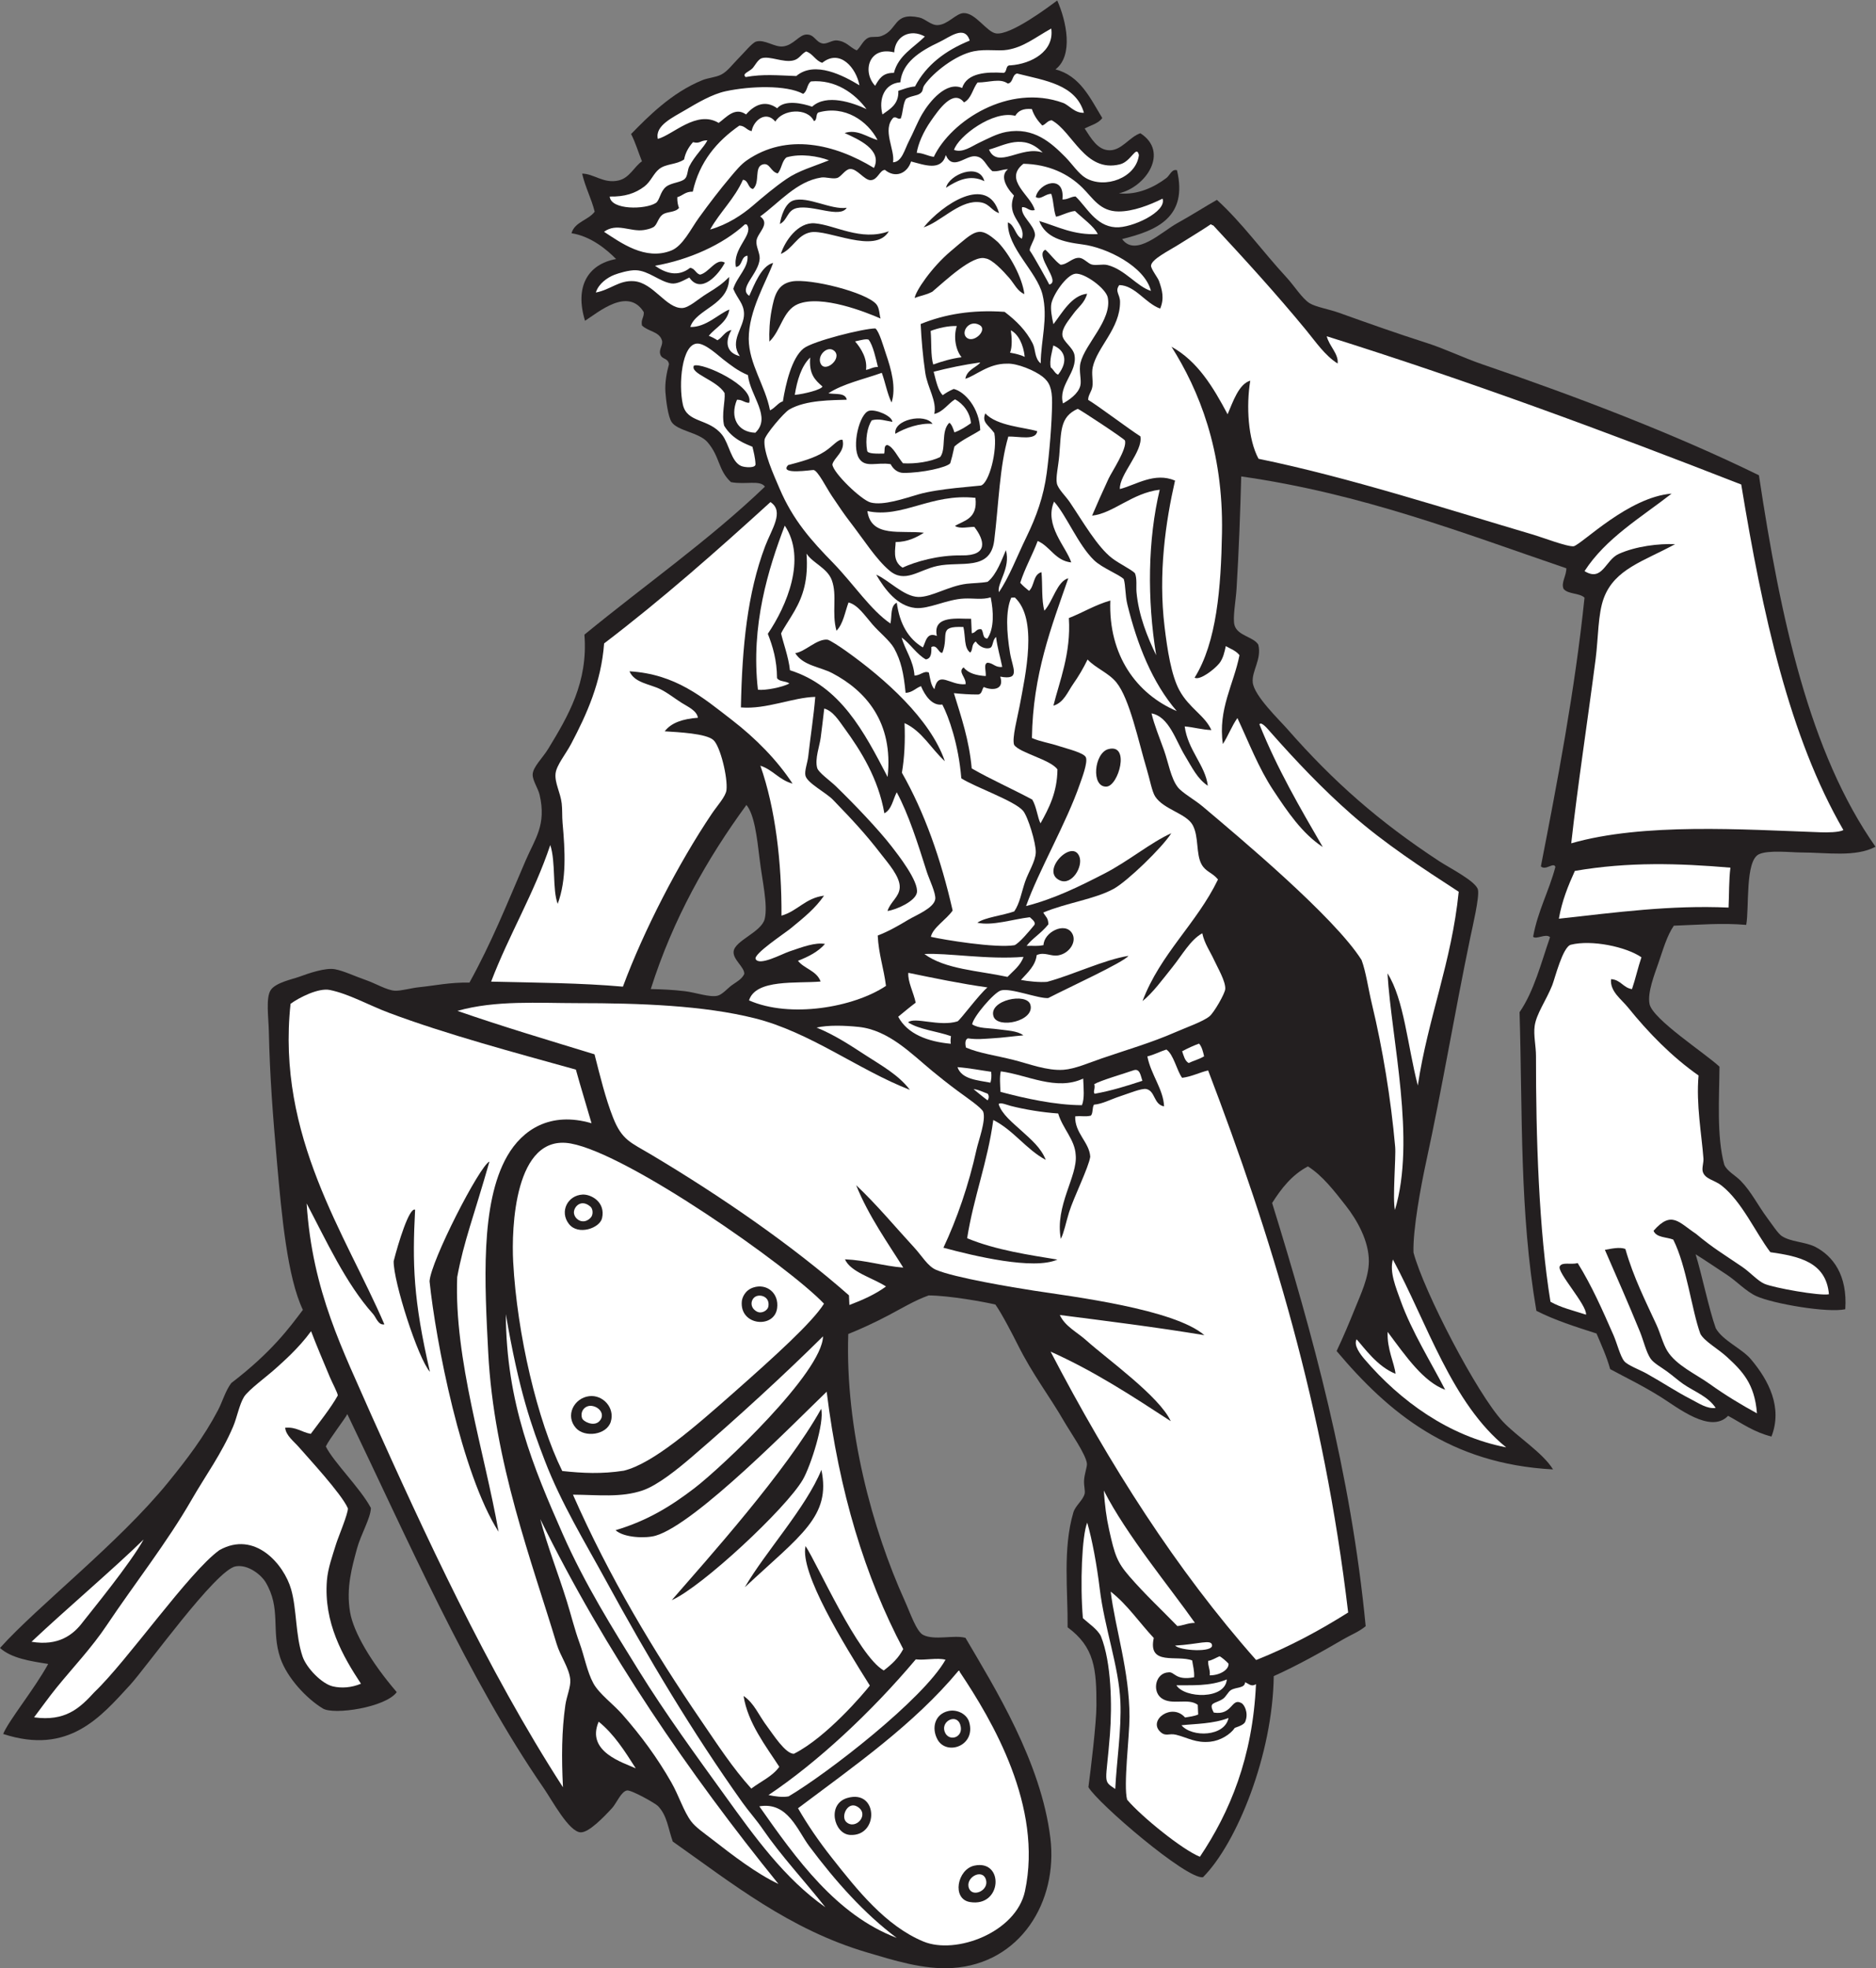
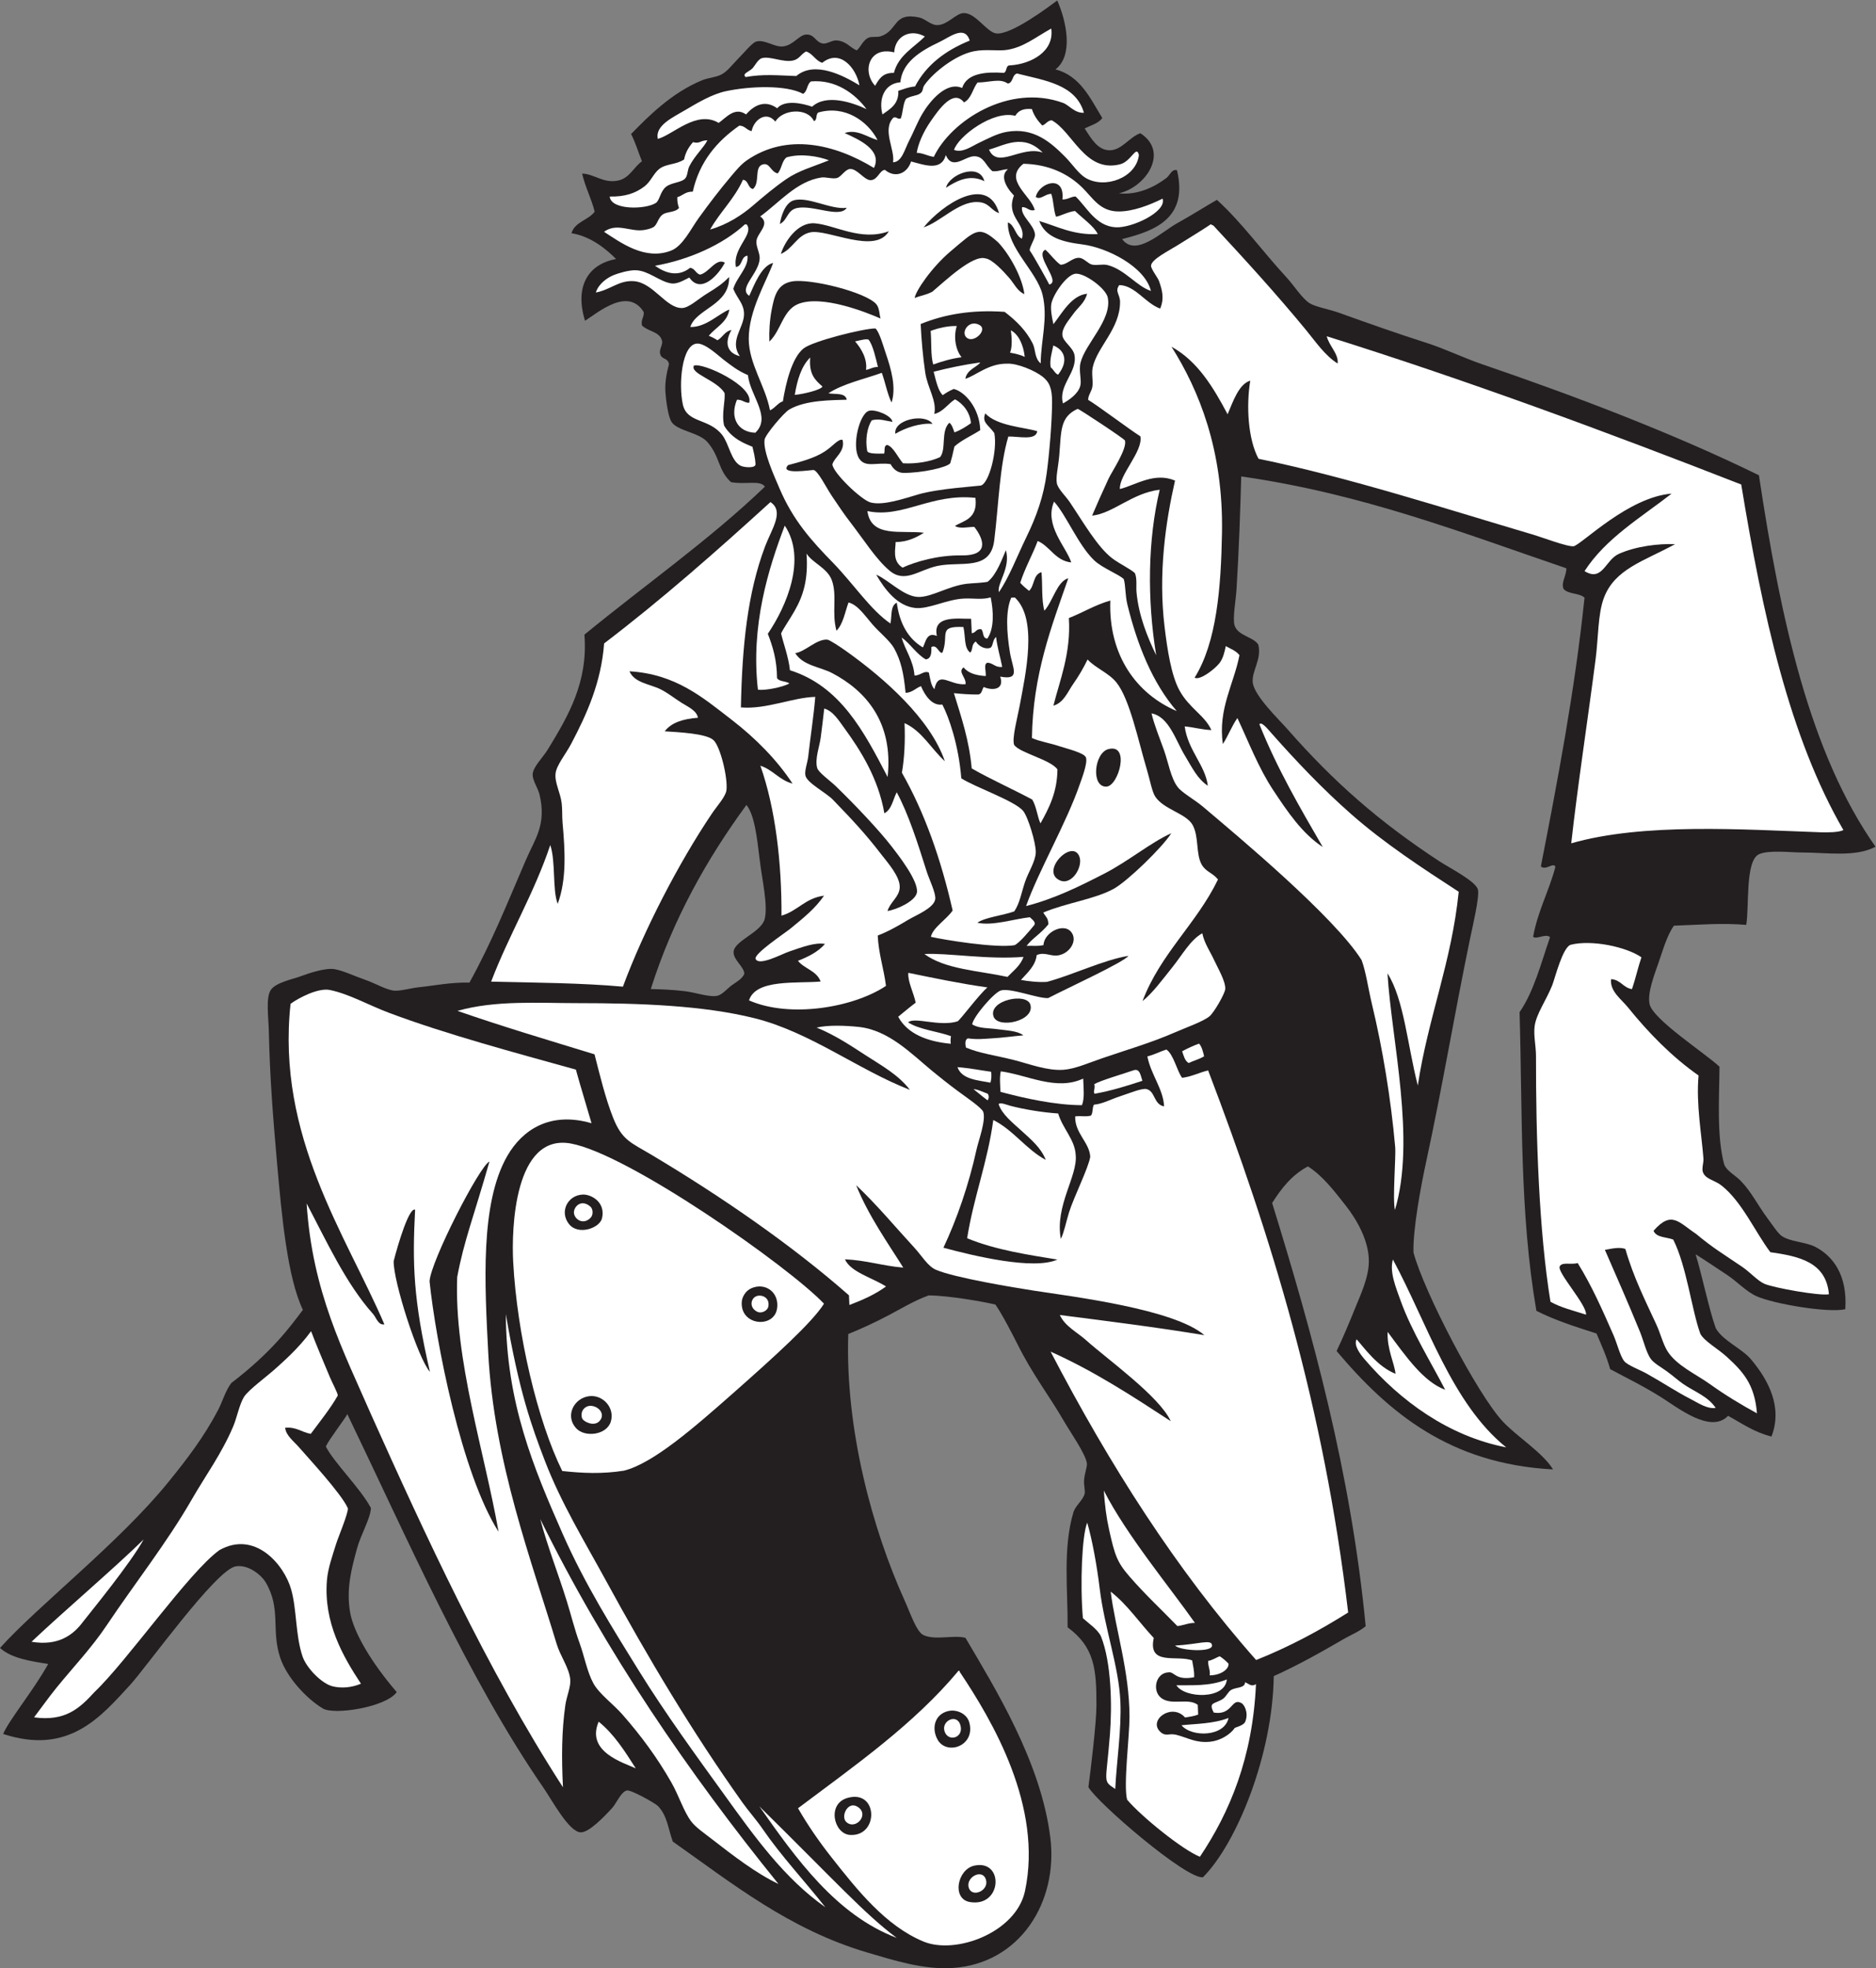
<svg xmlns="http://www.w3.org/2000/svg" viewBox="0 0 746.653 783.093" height="783.093" width="746.653" xml:space="preserve" id="svg2" version="1.1">
  <rect x="0" y="0" width="746.653" height="783.093" fill="#808080" stroke="none" />
  <defs id="defs6" />
  <g transform="matrix(1.333,0,0,-1.333,0,783.093)" id="g10">
    <g transform="scale(0.1)" id="g12">
      <path id="path14" style="fill:#231f20;fill-opacity:1;fill-rule:evenodd;stroke:none" d="m 3151.37,5667.53 c 73.43,-19.05 103.53,-85.44 139.74,-145.17 -11.29,-16.11 -34.06,-21.74 -52.67,-31.15 19.63,-29.74 38.96,-65.19 74.96,-65.16 35.98,0.04 59.28,39.95 91.42,50.89 87.13,-55.95 16.88,-161.1 -64.14,-179.4 55.71,-5.96 106.61,18.84 142.13,45.92 9.77,7.44 15.96,27.74 31.41,23 33.16,-140.54 -60.53,-180.05 -163.89,-205.44 40.28,-55.3 118.17,21.7 163.69,46.88 46.96,25.97 86.72,51.9 119.42,70.15 75.19,-68.41 134.53,-152.15 208.45,-232.21 22.15,-24 46.33,-62.77 68.25,-76.27 18.69,-11.53 58.1,-17.9 87.75,-28.55 84.61,-30.4 177.89,-63.36 259.81,-89.41 57.38,-18.25 111.28,-45.01 168.61,-64.62 287.54,-98.36 575.57,-208.79 825.43,-331.05 64.26,-426.22 150.7,-828.18 348.12,-1108.9 -60.47,-31.79 -144,-17.16 -222.65,-17.06 -29.91,0.04 -98.36,8.04 -125.88,-5.57 -41.21,-20.37 -28.19,-159.02 -37.54,-210.66 -73.11,6.3 -138.2,0.35 -216.09,-2.35 -20.4,-29.55 -31.72,-69.89 -45.59,-110.12 -12.42,-36 -33.81,-89.83 -26.95,-123.7 9.18,-45.49 165.29,-146.53 208.8,-187.03 -0.46,-90.76 -8.9,-207.52 14.18,-292.23 7.7,-19.32 33.31,-32.21 48.97,-48.28 32.15,-32.95 49.98,-71.29 80.66,-112.72 13.27,-17.91 31.35,-45.19 41.94,-52.2 27.07,-17.85 67.36,-16.92 98.71,-31.66 54.61,-27.72 98.03,-85.22 91.15,-186.96 -52.23,-11.62 -214.18,16.12 -264.77,38.73 -31.79,14.22 -59.35,45 -89.35,64.54 -33.24,21.64 -62.48,41.91 -92.77,60.74 17.83,-56.68 40.31,-166.1 60.21,-220.74 20.33,-36.72 77.91,-60.53 105,-92.66 52.81,-62.6 95.1,-143.56 61.29,-230.66 -52.3,13.24 -86.58,38.39 -129.49,61.87 -52.27,-54.8 -151.08,24.98 -200.69,56 -56.21,35.15 -108.79,60.19 -151.42,83.39 -10.74,38.54 -26.25,71.86 -40.74,106.31 -62.25,19.96 -124.69,39.71 -179.57,67.74 -50.39,293.32 -41.16,585.02 -50.22,891.44 43.2,62.84 64.02,146.14 91,223.84 -12.48,12.29 -41.23,-8.01 -50.51,1.36 13.91,76.99 47.38,136.08 66.44,208.34 -4.88,15.84 -29.04,-12.12 -43.3,1.69 48.54,248.95 101.49,523.64 130.3,802.14 -15.34,14.67 -48.71,9.63 -62.43,26.07 -8.53,18.12 8.72,39.54 8.09,61.62 -310.29,105.88 -610.41,222.88 -970.66,274.19 -2.54,-97.41 -7.17,-227.35 -13.97,-335.75 -2.28,-36.12 -12.07,-87.26 -6.03,-108.38 9.1,-31.83 56.85,-34.39 71.03,-58.11 10.61,-43.82 -19.9,-78.18 -16.64,-112.44 3.81,-39.94 78.95,-111.59 103.46,-139.57 137.87,-157.26 273.67,-276.5 453.47,-394.35 31.39,-20.58 109.65,-59.91 115.45,-84.99 5.08,-21.82 -16.56,-112.65 -22.55,-141.53 -47.5,-228.42 -83.31,-446.51 -132.43,-672.51 -15.07,-69.43 -39.63,-200.72 -37.46,-268.94 30.84,-116.31 190.73,-423.61 266.98,-504.88 42.03,-44.79 118.88,-92.46 149.74,-142.72 -308.18,16.45 -491.29,169.53 -646.23,353.4 19.63,41.37 37.34,83.28 55.57,128.59 16.27,40.43 40.37,90.78 40.7,138.73 0.45,61.12 -35.23,123.73 -68.61,166.33 -35.06,44.77 -69.63,89.81 -113.3,117.5 -47.82,-25.23 -79.18,-65.54 -106.88,-109.24 120.26,-388.9 235.1,-803.84 279.3,-1263.28 -19.83,-16.58 -44.3,-25.915 -66.76,-38.982 -64.08,-37.324 -134.02,-76.836 -207.73,-110.078 -2.91,-233.418 -109.93,-498.828 -211.29,-600.332 -48.71,-7.266 -315.34,221.855 -342.07,268.965 6.56,49.062 23.88,190.859 23.94,243.086 0.41,109.238 -5.6,174.726 -86.03,234.021 1.11,106.78 -15.04,235.02 17.26,343.11 6.02,20.1 28.85,36.4 33.58,55.53 2.15,8.67 -2.62,23.59 -1.74,39.57 1.11,20.58 9.72,41.05 8.55,50.82 -3.34,27.87 -50.72,95.54 -66.7,123.18 -47.85,82.66 -93.71,139.28 -139.98,231.64 -14.82,29.63 -47.85,93.32 -66.54,119.57 -29.61,7.32 -138.03,27.11 -199.4,27.23 -41.97,-14.94 -81.07,-38.99 -119.89,-59.36 -40.9,-21.46 -81.59,-40.41 -120.05,-55.76 -9.52,-284.55 72.43,-583.98 168.54,-796.13 16.12,-35.61 34.69,-91.66 54.96,-102.074 33.67,-17.304 92.56,0.762 126.5,-8.828 87.02,-148.515 225.75,-369.941 253.46,-597.773 C 3159.3,197.715 3046.17,12.852 2843.44,0 2756.68,-5.508 2667.22,23.398 2589.14,46.406 2356.78,114.902 2185.45,253.027 2008.74,377.5 c -14.5,40.898 -16.67,77.48 -44.33,106.133 -7.84,8.125 -79.2,48.281 -92.14,46.367 -17.47,-2.578 -31.82,-38.594 -44.52,-52.402 -24.16,-26.25 -69.37,-73.614 -94.09,-72.637 -35.09,1.406 -84.83,95.098 -110.34,132.051 -225.8,327.109 -407.05,744.398 -586.29,1116.388 -7.53,-14.92 -52.835,-72.93 -64.198,-96.51 22.613,-46.36 103.628,-125.03 134.598,-183.71 -0.94,-30.93 -30.04,-78.39 -41.79,-122.09 -14.68,-54.59 -32.59,-116.29 -20.51,-188.3 10.28,-61.31 64.11,-151.501 139.45,-239.274 -32.87,-45.547 -187.314,-68.828 -220.392,-48.985 -47.641,28.574 -106.606,90.508 -127.219,150.742 -28.215,82.437 3.566,147.557 -44.446,227.247 -11.324,18.79 -49.82,52.87 -88.543,46.52 C 644.805,1189.38 437.605,898.398 387.965,844.453 300.426,749.336 205.027,634.668 9.465,698.633 26.637,740 101.809,831.094 143.902,907.637 89.59,916.152 34.066,924.688 0,955.332 c 113.43,126.228 354.91,313.358 501.914,494.238 55.563,68.38 106.617,134.86 149.02,215.59 13.382,25.48 21.957,57.65 39.664,81.03 120.812,92.5 173.867,165.41 213.754,218.46 -46.594,96.97 -63.555,284.71 -76.946,436.23 -12.898,145.96 -21.691,259.06 -24.687,395.29 -0.871,39.67 -9.504,99.55 5.383,122.76 14.625,22.79 66.171,32.93 84.726,39.78 29.793,11.01 79.36,27.9 107.098,22.76 26.554,-4.92 59.664,-21.02 91.504,-31.99 30.55,-10.53 63.93,-31.1 87.91,-32.16 18.55,-0.8 48.61,8.06 71.61,10.38 47.45,4.8 92.01,14.9 150.73,13.87 65.98,119.45 110.35,230.62 167.68,364.17 28.25,65.82 62.64,106.07 41.77,196.43 -4.47,19.31 -21.02,42.22 -20.7,60.35 0.41,22.65 29.59,49.04 47.01,77.75 58.33,96.16 118.89,197.54 107.49,339.88 179.54,147.41 372.71,282.33 539.02,441.85 -15.12,20.8 -57.7,5.03 -101.51,13.52 -38.72,35.57 -32.35,75.68 -70.14,119.42 -24.98,28.92 -89.78,33.26 -107.16,60.12 -10.47,16.19 -16.61,63.95 -18.36,89.28 -1.94,27.98 3.89,59.43 10.73,83.36 -3.78,20.38 -22.27,12.3 -26.61,31.25 -3.26,14.23 9.58,26.65 5.44,39.88 -8.3,26.54 -40.02,25.55 -59.61,44.21 -3.68,18.33 6.53,23.93 5.44,39.88 -46.86,75.97 -135.59,-0.32 -175.42,-25.78 -31.45,102.14 8.56,168.95 92.74,184.29 -28,28.48 -75.58,68.21 -133.13,76.99 9.44,33.92 50.43,38.97 69.23,64.32 -10.14,40.45 -28.05,72.42 -37.46,113.66 35,-0.11 64.33,-30.93 109.01,-20.41 33.03,7.78 46.06,40.93 69.54,57.13 -10.86,27.1 -19.49,56.62 -32.43,81.45 50.01,51.03 120.39,123.19 212.7,160.75 18.16,7.39 39.8,8.08 56.91,16.93 18.68,9.66 33.83,31.09 51.89,49.13 16.09,16.08 40.05,45.71 51.88,49.15 25.51,7.43 54.4,-17.17 79.91,-14.49 31.66,3.33 48.07,35.04 70.5,35.56 24.1,0.55 27.04,-22.76 48.03,-26.71 13.03,-2.45 28.61,10.59 42.84,9.1 28.61,-2.98 37.59,-20.02 58.97,-29.83 11.88,9.7 18.3,29.73 34.38,37.56 10.93,5.33 25.04,0.18 39.4,5.35 50.01,18.01 34.8,72.16 112.86,55.43 18.57,-3.97 35.18,-23.64 55.05,-22.78 31.07,1.35 54.3,35.17 77.7,35.87 35.52,1.05 68.47,-56.24 96.36,-60.61 43.71,-6.83 158.44,80.11 183.05,98.18 27.25,-61.27 49.28,-163.86 -5.31,-205.63 z m -922.71,-2195.7 c 23.59,-28.61 31.5,-95.17 39.69,-164.01 7.24,-60.83 24.84,-134.39 14.98,-175.91 -9.5,-40.01 -89.65,-64.68 -92.96,-97.8 -2.41,-24 33.48,-46.93 31.79,-67.06 -7.63,-15.92 -22.93,-23.07 -38.14,-34.12 -10.4,-7.57 -27.86,-27.6 -41.88,-30.68 -24.16,-5.32 -64.74,9.78 -97.9,13.69 -35.58,4.18 -68.19,5.68 -101.18,6.33 66.51,209.44 167.23,387.58 285.6,549.56 v 0" />
      <path id="path16" style="fill:#ffffff;fill-opacity:1;fill-rule:evenodd;stroke:none" d="m 2925,4904.31 c 24.39,-13.86 -15.39,-53.55 -37.11,-38.87 -21.7,14.68 4.14,57.59 37.11,38.87 v 0" />
-       <path id="path18" style="fill:#ffffff;fill-opacity:1;fill-rule:evenodd;stroke:none" d="m 2490.8,4827.4 c 24.83,-21.53 -24.69,-65.51 -39.61,-39.94 -14,23.98 18.89,57.91 39.61,39.94 v 0" />
      <path id="path20" style="fill:#ffffff;fill-opacity:1;fill-rule:evenodd;stroke:none" d="m 2912.42,4388.52 c 7.68,-63.68 -35.94,-67.89 -61.13,-83.93 15.64,-9.59 39.86,-2.52 57.77,-2.7 30.8,-39.8 42.68,-86.33 -37.09,-85.13 -71.91,1.09 -138.34,-18.81 -177.21,-36.53 -32.31,19.97 -20.21,58.46 -20.66,76.33 36.08,0.33 62.94,14.12 84.38,27.87 -67.67,7.97 -157.75,-15.97 -168.62,64.61 104.59,-22.46 190.04,53.87 322.56,39.48 v 0" />
      <path id="path22" style="fill:#ffffff;fill-opacity:1;fill-rule:evenodd;stroke:none" d="m 3019.3,4090.56 c 3.59,0.16 7.18,0.31 10.78,0.47 69.41,-64.49 31.72,-230.02 14.31,-323.68 -6.25,-33.67 -23.39,-96.64 -16.48,-116.04 15.53,-24.04 109.55,-44.2 129.38,-73.56 -0.77,-68.32 -25.14,-115.03 -50.55,-160.79 -8.65,15.65 -11.97,50.52 -24.77,70.97 -64.18,34.14 -124.55,60.63 -180.66,92.92 -7.76,85.78 -31.52,154.08 -53.18,224.67 23.12,-2.38 46.79,-4.17 72.24,-4.02 12.34,1.36 10.9,15.34 17.03,22.38 22.56,-10.55 62.8,-10.48 49.06,31 61.94,-11.68 36.88,25.21 29.36,69.76 -10.62,62.95 -13.71,127.06 3.48,165.92 v 0" />
      <path id="path24" style="fill:#ffffff;fill-opacity:1;fill-rule:evenodd;stroke:none" d="m 2876.46,4003.01 c 6.72,-27.87 1.12,-62.28 20.36,-76.42 9.41,9.15 2.11,23.4 16.56,33.16 10.08,-15.48 28.1,-23.42 41.91,-19.45 10.73,3.09 7.03,23.51 18.75,32.94 3.83,-32.27 12.5,-59.22 18.36,-89.28 -20.95,-2.77 -26.38,11.41 -43.79,12.49 -12.93,-3.13 -3.81,-26.43 -5.45,-39.89 -28.26,1.81 -52.22,8.29 -66.01,25.92 -18.73,-13.31 8.53,-30.48 5.82,-50.2 -46.62,-4.86 -80.96,43.34 -93.03,-14.92 -10.44,11.2 -12.63,31.43 -16.61,49.71 -14.84,6.35 -24.48,-8.67 -42.85,-9.1 -3.24,45.46 -28.07,75.82 -38.34,113.62 25.24,-17.67 44.64,-50.2 72.25,-65.28 16.15,2.48 16.93,19.02 16.39,36.77 17.93,9.53 22.05,-21.03 33.16,-16.56 20.63,53.42 -15.48,79.71 62.52,76.49 v 0" />
-       <path id="path26" style="fill:#ffffff;fill-opacity:1;fill-rule:evenodd;stroke:none" d="m 5166.6,3284.63 c -4.74,-37.07 -3.63,-79.49 -5.55,-119.16 -174.17,7.79 -335.09,-14.39 -506.62,-33.21 9.28,53.62 27.82,98.77 47.74,142.65 160.31,27.59 310.64,22.81 464.43,9.72 v 0" />
      <path id="path28" style="fill:#ffffff;fill-opacity:1;fill-rule:evenodd;stroke:none" d="m 1719.47,2681.76 c 14.88,-54.12 31.37,-106.49 46.72,-160.08 -123.37,36.07 -206.4,-19.22 -251.54,-97.62 -81.8,-142.09 -67.19,-385.64 -56.95,-586.29 16.73,-328.1 131.28,-627.44 204.24,-870.211 11.05,-36.778 37.46,-71.309 40.74,-106.329 2.03,-21.679 -10.93,-50.273 -14.65,-76.308 -11.07,-77.559 -11.59,-156.758 -7.17,-245.352 -227.46,351.953 -415.9,763.3 -571.58,1109.82 -84.55,193.83 -176.659,368.44 -193.745,632.88 58.258,-110.24 116.895,-239.11 198.365,-329.97 9.32,-10.41 15.38,-34.21 33.8,-30.93 -115.04,267.46 -322.88,561.07 -280.149,956.95 26.133,18.93 83.547,48.03 117.101,41.21 57.318,-11.64 115.638,-45.25 175.968,-67.89 172.39,-64.73 380.33,-120.14 558.85,-169.88 z m -436.91,-631.92 c 18.6,-179.86 95.3,-574.02 206.03,-747.63 -42.06,238.88 -133.02,515.23 -123.49,760.15 19.7,107.17 49.91,182.17 96.24,344.93 -28.72,-11.53 -175.77,-298.17 -178.78,-357.45 z m -107.16,60.12 c -1.3,-59.47 72.58,-290.51 108.3,-330.33 -49.95,215.49 -52.71,323.42 -44.28,483.89 -17.39,8.39 -50.41,-99.71 -64.02,-153.56 v 0" />
      <path id="path30" style="fill:#ffffff;fill-opacity:1;fill-rule:evenodd;stroke:none" d="m 4900.96,3017.04 c -10.53,-30.62 -17.7,-64.33 -28.23,-94.95 -26.46,3.79 -33.84,28.38 -62.57,29.67 -3.52,-36.7 30.78,-59.71 50.56,-84.24 60.47,-75.02 130.71,-147.17 210.78,-203.3 -7.71,-85.9 9.48,-177.95 14.57,-247.99 0.88,-12.07 -5.35,-28.89 -1.83,-39.73 7.13,-22.01 34.47,-23.92 55.86,-40.76 61.05,-48.08 100.72,-139.31 145.72,-198.96 85.45,-12.23 166.54,-29.2 174.92,-125.59 -28.1,-5.45 -165.35,19.36 -192.36,31.13 -20.92,9.11 -41.88,33.87 -67.13,51.08 -54.51,37.19 -85.49,54.78 -137.68,98.42 -51.23,33.79 -72.61,70.35 -126.5,8.82 8.57,-20.8 38.52,-18.24 58.81,-26.23 39.96,-79.02 55.19,-210.58 80.9,-281.11 11.64,-22.3 52.69,-44.75 78.71,-68.59 46.56,-42.68 83.61,-80.55 90.35,-168.97 -46.15,25.22 -94.43,54.2 -140.8,87.46 -41.37,29.67 -100.45,55.75 -126.9,98.91 -12.81,20.9 -20.68,52.62 -32.28,77.85 -31.56,68.63 -69,142.07 -92.89,226.5 -17.5,6.61 -42.95,0.49 -61.13,-2.69 35.5,-81.48 69.98,-159.63 104.47,-244.02 10.9,-26.64 18.9,-62.48 32.44,-81.45 9.3,-13.05 32.36,-25.64 48.5,-37.5 17.3,-12.71 34.64,-27.89 48.51,-37.5 33.28,-23.07 73.56,-36.46 96.84,-71.39 -25.39,-3.67 -50.26,13.81 -73.21,25.61 -46.46,23.85 -82.55,48.73 -133.12,76.97 -19.51,10.9 -56.17,24.46 -66.48,36.7 -12.21,14.51 -21.92,54.28 -32.27,77.85 -33.32,75.78 -64.51,146.94 -106.82,215.1 -22.56,-5.33 -46.07,4.14 -53.63,-9.57 -9.41,-17.09 81.48,-115.33 78.46,-144.28 -36.37,11.8 -75.24,20.86 -106.21,38.54 -34.73,212.38 -43.52,494.31 -43.25,733.2 0.04,30.55 -7.81,61.95 -3.96,89.92 5,36.31 34.04,75.84 52.3,121.23 8.11,20.18 31.27,115.21 55.88,121.39 61.59,15.45 164.63,-5.86 210.67,-37.53 v 0" />
      <path id="path32" style="fill:#ffffff;fill-opacity:1;fill-rule:evenodd;stroke:none" d="m 2988.13,2676.6 c 78.53,-10.27 165.74,-59.35 245.99,-21.54 1.25,-28.77 4.53,-59.38 -3.69,-79.45 -79.36,0.11 -170.02,20.27 -243.18,39.7 -1.08,21.66 -3.09,44.22 0.88,61.29 v 0" />
      <path id="path34" style="fill:#ffffff;fill-opacity:1;fill-rule:evenodd;stroke:none" d="m 2460.26,1983.01 c -34.96,-56.08 -150.03,-159.9 -270.12,-266 -118.11,-104.35 -240.82,-211.31 -327.64,-232.5 -65.44,-10.27 -123.22,-7.46 -183.73,-0.92 -74.06,149.77 -134.88,407.89 -146.53,624.14 -5.38,99.93 3.65,383.73 171.75,353.52 172.2,-30.94 650.74,-367.09 756.27,-478.24 z m -761.88,238.36 c 27.55,-35.8 92.45,-12.93 99.24,17.01 10.94,48.2 -33.01,71.64 -58.05,70.39 -44.84,-2.25 -69.41,-50.72 -41.19,-87.4 z m 516.52,-231.19 c -6.88,-73.07 97.14,-82.62 105.42,-20.57 6.06,45.47 -31.55,74.84 -71.2,61.72 -25.48,-8.42 -33.26,-31.1 -34.22,-41.15 z m -494.95,-378.64 c 25.76,-28.59 91.06,-20.93 103.66,18.99 13.12,41.6 -23.66,81.6 -64.63,76.42 -45.23,-5.7 -72.53,-58.26 -39.03,-95.41 v 0" />
      <path id="path36" style="fill:#ffffff;fill-opacity:1;fill-rule:evenodd;stroke:none" d="m 1510.31,1951.82 c 39.28,-230.36 76.83,-334.44 116.67,-438.09 48.82,-126.97 120.01,-243.16 181.5,-355.92 127.22,-233.298 259.65,-454.9 407.69,-663.044 19.62,-27.578 41.56,-51.563 61.2,-80.176 55.11,-80.274 125.25,-154.942 186.88,-233.164 -121.87,85.469 -211.34,210.547 -299.39,332.695 -87.4,121.231 -176.41,242.676 -257.98,374.18 -76.45,123.219 -161.15,258.259 -227.04,407.949 -86.8,197.19 -168.57,391.21 -169.53,655.57 v 0" />
-       <path id="path38" style="fill:#ffffff;fill-opacity:1;fill-rule:evenodd;stroke:none" d="m 2073.8,1432.6 c -70.61,-54.08 -140.64,-97.31 -235.88,-125.74 25.36,-22.93 90.25,-24.87 119.64,-16.33 119.87,34.8 419.73,342.5 510.71,429.78 36.86,-299.06 114.78,-553.26 228.57,-768.259 -14.55,-27.285 -33.18,-44.727 -58.14,-63.828 -76.75,43.222 -198.59,318.847 -233.53,371.347 -17.69,-79.36 114.64,-293.554 191.98,-416.425 -16.38,-21.387 -128.85,-154.336 -226.58,-203.575 -25.28,-0.879 -62.8,58.692 -77.79,78.399 -29.01,38.144 -39.74,71.523 -72.63,94.082 12.61,-80.488 66.16,-148.906 106.65,-211.485 -20.38,-28.515 -55.35,-43.671 -83.61,-64.961 -56.08,61.875 -101.73,132.54 -149.49,202.383 -140.43,205.391 -274.84,429.162 -382.99,674.942 74.85,-0.43 143.67,-9.38 208.44,12.83 44.71,15.31 104.68,63.95 146.92,100.2 130.82,112.24 278.51,247.63 391.29,359.63 -2.25,-107.56 -302.6,-390.98 -383.56,-452.99 z m -68.09,-334.53 c 89.37,38.98 341.5,273.86 391.29,359.63 23.68,40.78 65.25,171.13 54.79,211.42 -103.01,-185.41 -341.09,-450.14 -446.08,-571.05 z m 218.11,38.47 c 167.23,155.8 257.85,211.68 228.66,350.45 -45.77,-112.73 -167.53,-245.08 -228.66,-350.45 v 0" />
      <path id="path40" style="fill:#ffffff;fill-opacity:1;fill-rule:evenodd;stroke:none" d="m 3295.7,1425.37 c 67.68,-133.03 198.93,-290.88 272.07,-395.17 -19.08,0.21 -35.39,-7.82 -52.36,-9.52 -45.04,46.51 -96.72,94.57 -143.52,148.6 -36.64,42.3 -43.53,63.51 -60.13,137.89 -8.67,38.73 -12.99,74.2 -16.06,118.2 v 0" />
      <path id="path42" style="fill:#ffffff;fill-opacity:1;fill-rule:evenodd;stroke:none" d="m 3246.19,1329.47 c 14.75,-50.21 29.02,-128.51 37.23,-196.54 14.28,-118.48 57.28,-232.344 61.79,-337.95 3.56,-83.613 -11.09,-175.976 -15.37,-260.566 -38.9,26.367 -27.22,14.551 -15.78,163.555 6.49,84.414 4.63,213.672 -27.05,292.636 -10.04,20.625 -38.03,39.085 -53.73,53.635 -8.77,101.39 -2.83,247.22 12.91,285.23 v 0" />
-       <path id="path44" style="fill:#ffffff;fill-opacity:1;fill-rule:evenodd;stroke:none" d="M 2823.11,920.254 C 2756.79,802.52 2471.21,581.23 2354.73,512.383 c -17.61,-3.457 -40.09,-0.352 -60.24,3.867 146.24,97.813 307.14,247.5 439.74,405.02 29.22,-3.262 62.77,5.664 88.88,-1.016 v 0" />
      <path id="path46" style="fill:#ffffff;fill-opacity:1;fill-rule:evenodd;stroke:none" d="m 2382.72,476.914 c 169.74,127.617 345.33,249.863 479.14,410.371 3.02,0.781 3.45,-1.269 3.75,-3.437 97.52,-145.606 248.78,-402.032 194.7,-654.453 C 3033.93,106.25 2854.06,38.848 2757.07,79.062 2644.02,125.918 2559.2,233.281 2482.91,330 c -37.94,48.086 -72.38,98.34 -100.19,146.914 z m 416.11,205.781 c 26.58,-49.882 115.37,-20.41 95.04,51.035 -6.99,24.571 -36.39,39.375 -62.72,33.282 -39.65,-9.199 -50.65,-49.942 -32.32,-84.317 z M 2537.59,397.266 c 87.37,-5.918 85,137.714 -7.96,110.234 -61.15,-18.066 -39.82,-106.992 7.96,-110.234 z m 358.39,-200.352 c 96.77,-16.094 102.44,127.91 13.22,108.691 -51.27,-11.054 -67.95,-99.589 -13.22,-108.691 v 0" />
      <path id="path48" style="fill:#ffffff;fill-opacity:1;fill-rule:evenodd;stroke:none" d="m 1787.52,735.254 c 45.7,-36.777 78.13,-88.066 110.66,-139.238 -35.52,16.504 -149.67,48.964 -110.66,139.238 v 0" />
      <path id="path50" style="fill:#ffffff;fill-opacity:1;fill-rule:evenodd;stroke:none" d="m 2324.24,250.898 c -66.18,31.368 -135.11,84.356 -200.57,135.293 -20.71,16.094 -46.5,33.594 -59.92,51.387 -22.57,29.942 -36.55,76.563 -59.2,116.289 -42.25,74.16 -90.2,139.024 -145.89,202.559 -27.77,31.679 -69.72,61.699 -87.01,93.457 -18.84,34.59 -26.56,79.98 -41.38,120.683 -14.73,40.484 -25.17,83.454 -37.93,124.454 -25.96,83.38 -58.2,164.49 -79.31,245.14 193.76,-394.808 445.11,-760.707 711.21,-1089.262 v 0" />
-       <path id="path52" style="fill:#ffffff;fill-opacity:1;fill-rule:evenodd;stroke:none" d="m 2267.15,482.617 c 85.08,14.297 113.28,-71.172 149.43,-119.531 C 2494.59,258.75 2580.69,162.09 2677.3,89.941 2497.11,158.262 2377.49,325.41 2267.15,482.617 v 0" />
+       <path id="path52" style="fill:#ffffff;fill-opacity:1;fill-rule:evenodd;stroke:none" d="m 2267.15,482.617 C 2494.59,258.75 2580.69,162.09 2677.3,89.941 2497.11,158.262 2377.49,325.41 2267.15,482.617 v 0" />
      <path id="path54" style="fill:#ffffff;fill-opacity:1;fill-rule:evenodd;stroke:none" d="m 2823.95,5411.62 c 20.41,-47.08 57.61,-2.03 86.64,-3.38 28.08,-1.31 31.68,-27.57 52.42,-44.53 19.63,-1.88 28.92,5.73 46.58,5.67 -23.48,-17.73 -8.65,-51.04 17.89,-78.49 -25.64,-64.61 37.54,-82.9 23.71,-128.68 -20.37,9.17 -20.68,40.25 -41.8,48.6 -2.63,-75.88 86.39,-146.56 103.23,-215.25 17.24,-70.39 -4.61,-134.67 -5.33,-205.63 -19.26,15.82 -14.5,41.14 -24.28,60.18 -19.49,37.9 -47.62,66.27 -83.42,93.6 -96.5,6.92 -179.06,-7.08 -250.64,-36.3 2.26,-46.34 6.21,-94.4 13.63,-145.02 6.63,-45.36 35.25,-83.85 27.06,-123.44 26.96,6.39 41.38,31.36 61.88,43.65 25.59,-13.69 45.3,-40.83 47.46,-71.25 -14.9,-10.51 -30.31,-20.57 -49.23,-27.4 -3.21,9.08 -7.87,24.32 -15.28,28.79 -26.12,-25.54 -8.32,-78.46 -27.47,-102.56 -28.38,-13.6 -73.25,-20.89 -110.91,-18.45 -16.4,19.77 -28.73,48.43 -46.48,54.54 -11.7,-0.8 -6.96,-16.64 -9.67,-25.65 -21.84,-0.13 -49.07,-1.23 -50.83,8.56 -6.09,33.77 0.42,71.14 13.99,90.93 22.4,5.86 40.54,-1.59 61.47,-4.72 -1.68,18.24 -50.17,38.43 -69.92,32.95 -28.56,-7.92 -52.49,-105.67 -29.76,-141.85 18.72,-29.8 53,-10.57 94.46,-17.45 7.21,-14.28 20.71,-25.92 38.12,-26.02 55.85,-0.33 129.95,16.31 139.8,28.81 4.18,14.48 7.12,24.96 12.42,49.94 21.52,19.43 52.05,32.62 77.13,48.77 -2.23,66.68 -46.43,115.27 -79.22,123.04 -14.94,-6.55 -21.41,-10.74 -32.94,-18.62 -13.92,14.6 -19.17,39.89 -26.98,70.02 44.2,11.32 90.11,21.04 139.31,27.79 -9.84,-14.18 -39.9,-21.06 -44.69,-48.83 30.79,9.12 69.01,45.76 124.13,45.13 30.43,1.85 83.59,-20.81 106.21,-38.55 20.56,-16.13 29,-34.81 28.67,-78 -0.47,-61.11 -8.18,-151.2 -15.96,-209.71 -9.35,-70.56 -31.29,-130.9 -60.06,-190.04 -29.51,-60.68 -52.03,-121.15 -82.75,-165.82 -6.8,26.27 35.88,71.82 20.86,125.36 -10.98,-24.93 -27.4,-73.35 -54.65,-94.42 -20.04,-3.75 -44.77,-3.75 -62.44,-5.88 -54.16,-6.51 -105.11,-40.38 -144.57,-39.31 -43.63,1.18 -88.58,50.95 -125.58,66.52 26.3,-45.28 63.52,-93.61 116.21,-99.37 40.54,-4.42 93.98,25.78 146.5,28.1 29.1,1.28 52.91,-4.25 79.14,3.5 8.61,-41.45 10.9,-92.84 -9.94,-122.96 -15.65,0.51 -9.98,19.52 -18.3,28.02 -15.82,1.81 -15.53,-11.1 -28.31,-12.06 -0.62,14.38 -1.26,28.77 -1.89,43.15 -34.61,-1.3 -116.25,13.08 -102.23,-51.37 -30.47,12.82 -32.91,-17.18 -41.73,-34.27 -43.19,25.7 -69.4,69.97 -77.98,133.49 -19.56,-8.56 -14.33,-39.79 -18.88,-62.09 -58.87,40.05 -108.71,116.14 -170.1,179.86 -66.45,67.82 -120.96,128.87 -161.23,223.49 -16.85,39.58 -49.22,110.07 -44.58,145.37 1.9,14.51 57,80.21 73.8,90.15 50.18,29.16 129.57,27.56 171.68,29.22 -4.23,21.77 -34.29,15.31 -54.91,19.19 44.04,28.72 105.24,41.72 159.47,61.1 10.52,-28.71 16.34,-62.57 29.15,-88.79 14.2,44.36 -0.37,97.79 -17.31,146.97 -6.74,19.54 -19.09,64.6 -30.9,74.31 -34.74,0.15 -187.32,-37.8 -214.78,-59.95 -35.34,-28.52 -53.12,-105.86 -61.49,-157.67 -14.73,-4.38 -21.64,-18.75 -38.45,-26.93 -13.81,73.21 -63.25,138.72 -63.49,213.41 -0.28,84.34 51.89,169.39 72.86,226.64 -34.64,-7.84 -56.4,-65.36 -71.3,-98.14 -34.22,21.89 28.5,65.56 31.1,110.78 1,17.36 -11.63,36.06 -9.58,53.63 2.78,23.81 42.85,50.01 11.2,72.56 57.03,41.37 108.51,104.93 182.25,116.17 13.63,2.07 33.22,-5.09 46.92,-1.53 12.23,3.18 24.14,25.55 38.44,26.92 21.73,2.08 43.22,-34.32 62.73,-33.26 20.96,1.12 26.02,29.66 41.9,30.68 31.66,-26.18 67.13,-10.23 78.16,25.08 39.42,-10.16 90.19,-30.13 103.66,19 z M 3145,4843.39 c 32.48,-13 47.15,-45.07 14.22,-87.2 -10.04,4.05 -12.5,14.3 -21.9,21.76 -4.74,19.66 4.5,49.34 7.68,65.44 z m 28.85,-173.04 c -15.35,54.62 44.65,93.51 34.1,145.65 -5.02,22.47 -34,38.72 -35.9,57.87 -2.17,21.82 19.98,46 33.18,64.52 13.5,18.96 33.38,31.8 40.61,59.46 -46.19,-4.9 -74.02,-56.47 -100.47,-90.93 -5.31,21.73 -9.06,45.85 -6.31,60.99 4.83,26.68 45,86.5 71.7,89.65 27.15,3.2 91.62,-44.02 96.86,-71.39 12.85,-67.15 -67.54,-137.18 -81.49,-194.59 -5.68,-23.38 3.87,-51.62 -0.58,-68.49 -6.53,-24.87 -34.14,-42.62 -51.7,-52.74 z m -918.65,-87.47 c -52.54,1.76 -76.88,45.57 -54.8,98.48 15.71,0.81 21.68,-8.99 36.44,-9.2 15.7,50.02 -139.26,121.3 -164.98,111.09 -12.44,-24.33 68.07,-42.67 91.62,-81.91 2.32,-25.13 -9.58,-62.48 -1.39,-97.35 25.13,-42.14 66.75,-54.98 84.53,-63 3.52,-14.86 8.3,-32.56 9.13,-51.78 1.11,-12.55 -31.94,-10.28 -43.01,-5.5 -29.81,12.87 -35.86,66.42 -56.6,92.74 -39.75,50.47 -104.7,34.33 -117.27,90.56 -13.4,60.04 -3.33,179.8 42.4,182.05 24.74,1.21 64.26,-36.74 77.76,-47.01 25.42,-19.34 42.51,-33.55 74.16,-47.17 6.85,-62.73 71.49,-125.16 22.01,-172 z m 569.45,731.47 c 34.35,22.24 72.05,40.54 114.45,19.48 -15.12,57.06 -105.97,19.53 -114.45,-19.48 z m -455.96,-38.18 c -24.39,-7.75 -36.94,-47.72 -40.14,-70.24 23.56,12.08 20.88,40.54 50.59,47.66 48.19,10.45 128.32,-31.59 149.07,0.8 -47.03,-6.82 -116.54,35.43 -159.52,21.78 z m 389.12,-80.08 c 47.85,14.57 102.87,76.38 158.81,75.48 37.42,-0.26 39.57,-23.69 66.33,-33.1 -34.41,118.54 -171.2,23.79 -225.14,-42.38 z m -325.15,11.97 c -50.1,4.17 -89.39,-53.29 -101.24,-91.46 36.47,15.59 48.19,56.44 88.31,64.54 51.77,10.43 193.49,-67.16 234.1,3.14 -84.22,-30.48 -159.98,18.69 -221.17,23.78 z m 546.91,-56.22 c -57.32,50.95 -65.55,36.57 -141.27,-27.35 -57.11,-48.2 -105.15,-119.61 -107.26,-139.37 20.93,8.31 31.09,7.76 52.5,18.63 38.8,32.59 120.89,111.1 158.55,99.59 20.25,-2.19 53.83,-38.27 71.04,-58.13 15.68,-18.1 24.33,-39.73 45.37,-48.44 -6.2,49.39 -43.83,118.51 -78.93,155.07 z m -362.96,-185.42 c -30.46,35.93 -197.12,77.49 -251.65,68.15 -45.53,-7.79 -53.33,-45.8 -61.08,-85.58 -5.94,-30.53 -7.94,-66.53 -6.65,-93.99 35.31,33.93 39.88,92.79 85.13,111.88 70.7,29.12 204.48,-24.57 246.96,-43.13 -3.53,7.8 -2.71,30.88 -12.71,42.67 z M 2968.75,4582 c 9.92,-51.37 -15.16,-149.12 -39.92,-156.71 -12.95,-2.13 -126.7,-8.95 -186.23,-26.25 -43.19,-12.56 -105.12,-34.28 -143.06,-24.35 -27.82,7.28 -112.1,88.33 -114.27,113.52 4.89,20.85 39.42,38.64 30.32,73.58 -13.63,2.78 -26.79,-17.58 -52.7,-34.58 -31.17,-20.47 -71.6,-30.71 -109.72,-40.9 -28.44,-30.57 72.04,-13.79 76.32,-14.63 13.22,-3.31 37.4,-52.25 53.85,-76.9 22.2,-33.28 37.95,-56.22 53.85,-76.9 44.4,-57.74 78.14,-112.06 118.17,-146.12 46.47,-39.55 86.77,1.33 143.53,13.55 69.16,14.9 158.12,-16.62 169.61,75.97 13.51,108.87 15.78,221.46 42.11,310.27 30.48,0.98 82.53,-12.9 86.3,15.95 -35.58,11.4 -120.78,15.28 -155.02,53.26 -11.11,-27.27 8.58,-33.35 26.86,-58.76 z m -295.4,-2.25 c 28.74,17.38 73.91,32.92 111.04,29.71 -22.95,32.74 -117.48,12.64 -111.04,-29.71 v 0" />
      <path id="path56" style="fill:#ffffff;fill-opacity:1;fill-rule:evenodd;stroke:none" d="m 927.93,1594.53 c -26.938,4.51 -42.692,21.23 -76.485,18.24 2.211,-23.63 26.16,-40.6 42.266,-59.39 22.551,-26.31 125.779,-137.15 144.929,-180.98 1.75,-14 -29.14,-87.32 -34.95,-106.03 -11.206,-36.21 -24.71,-73.26 -27.592,-109.34 -10.09,-126.27 47.882,-226.854 101.612,-308.378 -28.39,-12.011 -58.39,-13.984 -84.019,-7.949 -33,7.774 -78.769,54.922 -90.453,89.59 -21.386,63.496 -16.785,140.057 -34.078,200.387 -21.23,74.05 -108.008,176.39 -214.16,116.66 -90.457,-64.92 -275.102,-330.719 -372.973,-423.688 -44.82,-49.121 -87.668,-88.066 -180.339,-75.41 25.398,33.418 43.101,59.004 66.98,88.399 49.199,60.625 104.984,119.062 150.285,186.839 82.348,123.16 179.824,246.64 253.676,375.17 40.855,71.1 89.148,136.41 123.695,218.07 11.418,27.03 18.039,64.51 32.039,87.79 13.625,21.74 69.137,61.58 97.145,87.29 17.574,16.11 65.211,56.83 103.285,109.08 17.535,-45.8 36.242,-89.36 56.559,-138.05 5.546,-13.3 23.138,-46.7 23.268,-53.73 -19.948,-36.29 -58.366,-84.41 -80.69,-114.57 z M 428.813,1279.22 c -38.266,-70.53 -161.122,-220.1 -181.098,-245.96 -29.152,-39.315 -74.086,-72.869 -153.59,-59.373 100.051,94.493 250.016,221.933 334.688,305.333 v 0" />
      <path id="path58" style="fill:#ffffff;fill-opacity:1;fill-rule:evenodd;stroke:none" d="m 2231.45,5201.64 c 16.82,-29.6 -44.7,-68.9 -34.15,-124.04 20.68,2.93 13.84,31.05 34.53,33.96 3.99,-35.22 -31.26,-62.66 -42.47,-99.17 13.67,-31.99 31.44,-43.66 32.12,-74.25 0.92,-41.4 -45.17,-80.37 -12.42,-126.67 -40.65,9.99 -45.45,42.63 -25.07,78.16 -20.62,-4.13 -26.14,-22.08 -41.89,-30.67 -7.88,5.21 -16.49,9.63 -25.81,13.27 20.82,25.79 54.89,39.48 61.4,78.39 -31.02,-11.67 -69.6,-53.6 -116.62,-52.01 17.73,55.19 117.73,64.71 115.92,149.27 -20.5,-20.81 -34.84,-30.58 -66.27,-49.77 -26.14,-15.98 -53.45,-42.2 -73.78,-42.9 -47.98,-1.68 -85.89,75.56 -144.08,80.11 -44.52,3.48 -69.76,-25.57 -113.81,-33.86 8.06,26.47 34.48,44.79 55.31,52.89 12.92,5.02 44.11,14.43 64.27,13.65 38.25,-1.47 70.78,-34 105.62,-39.39 16.95,-2.62 36.78,8.89 53.89,17.62 35.16,-51.53 87.95,9.43 106.15,44.33 -26,15.58 -46.98,-29.65 -74.09,-35.71 -13.02,3.38 -15.11,18.69 -29.73,20.31 -36.03,-28.31 -73.23,-16.11 -104.78,6.18 100.79,17.67 202.33,62.8 268.4,123.57 4.16,0.77 6.44,-0.51 7.36,-3.27 z m 1239.66,80.04 c 13.56,-39.08 -92.03,-88.52 -140.35,-85.48 -59.78,3.74 -86.6,61.22 -119.39,92.01 -15.55,-0.71 -22.44,-9.36 -39.24,-8.94 8.03,76.24 -70.16,50.45 -79.59,7.29 14.76,-9.91 28.77,10.37 46.44,9.26 8.05,-26.91 5.45,-42.07 13.79,-67.86 10.75,0.49 35.92,14.65 56.92,16.93 22.17,-21.32 58.06,-46.75 67.91,-69.07 -73.26,-3.39 -119.53,22.72 -174.69,39.13 18.95,-49.56 69.55,-62.33 129.22,-69.97 72.21,-9.23 185.6,-65.18 204.32,-138.7 -41.72,12.94 -77.7,64.04 -129.54,77.15 -15.15,3.83 -32.16,-2.12 -46.91,1.53 -11.31,2.81 -24,19 -36.91,19.99 -21.39,1.63 -35.94,-20.4 -56.76,-20.53 -17.37,12.43 -29.3,30.83 -45.22,44.85 -34.27,-16.53 48.56,-95.4 11.8,-103.98 -1.45,3.53 -47.48,87.44 -58.55,101.91 0.09,12.67 17.05,35.58 15.91,47.55 -2.85,29.92 -43.2,54.21 -38.77,81.39 15.34,1.68 19.89,-13.1 37.89,-8.5 -9.68,42.81 -95.33,89.86 -33.69,138.18 75.14,-1.54 133.75,-29.61 176.14,-71.48 31.73,-31.34 52.46,-70.59 107.65,-70.91 42.81,-0.26 92.29,18.75 131.62,38.25 z m -996.02,114.51 c -48.61,-19.63 -90.13,-30.62 -127.24,-56.08 -34.94,-23.95 -68.15,-52.03 -100.96,-80.14 -30.67,-26.26 -74.38,-55.64 -126.61,-70.45 29.45,52.41 72.96,91.95 97.93,148.47 17.18,-1.35 14.15,-24.77 30.05,-27.51 22.09,19.11 2.44,65.88 29.18,73.36 21.17,5.93 22.84,-21.51 44.44,-26.85 12.2,12.97 12.09,37.23 26.7,48.01 42.67,12.33 94.67,3.18 126.51,-8.81 z m 638.09,23.05 c -63.2,22.24 -134.61,-50.67 -160.23,8.89 46.17,12.34 102.66,49.69 160.23,-8.89 z m -1001.07,36.58 c -10.58,-21.63 -38.04,-45.88 -54.22,-78.08 -5.5,-10.96 -4.42,-28.15 -12.79,-36.6 -11.48,-11.61 -40.39,-11.23 -56.58,-24.12 -17.32,-13.79 -18.83,-40.7 -30.31,-48.19 -30.57,-19.95 -134.33,-21.88 -137.78,19.12 45.53,-0.92 76.33,9.63 103.19,29.8 19.64,14.75 27.27,38.82 44.52,52.41 20.85,16.43 51.03,12.44 74.42,28.52 4.15,21.51 14.24,37.59 26.55,51.63 21.81,-5.67 20.36,5.37 43,5.51 z m 968.81,93.28 c 6.6,-20.43 18.08,-35.55 30.99,-49.08 11.18,3.59 14.57,14.27 28.15,15.66 62.73,-33.66 99.39,-157.79 204,-131.52 34.07,8.55 48.85,59.38 56.45,27.72 -8.07,-68.31 -101.82,-102.21 -159.14,-68.29 -21.25,12.57 -40.2,41.76 -60.41,62.2 -41.88,42.3 -94.05,90.23 -176.29,75.07 -28.44,-5.23 -55.06,-20 -81.45,-32.42 -22.24,-10.48 -48.65,-30.91 -74.74,-21.32 12.01,40.09 117.01,119.62 182.89,101.77 8.18,14.38 22.83,22.82 49.55,20.21 z m -650.64,-35.97 c 10.67,2.88 4.52,21.16 13.27,25.8 79.02,22.64 147.44,-25.88 176.61,-82.27 -29.95,7.83 -60.83,33.61 -98.22,20.88 39.91,-18.41 113.93,-49.91 87.49,-104.24 -117.64,71.72 -260.17,104.93 -379.38,22.86 -17.74,-12.2 -32.49,-30.27 -48.28,-48.98 -32.86,-38.93 -63.45,-78.93 -95.45,-123.13 -23.69,-32.72 -47.53,-83.62 -82.19,-97.33 -77.84,-30.8 -150.69,23.69 -200.66,56 37.85,28.08 78.57,-0.86 118.68,5.24 7.99,1.21 20.45,3.83 28.45,8.47 11.96,6.93 13.72,26.95 27.19,37.23 13.58,10.38 37.29,5.62 49.55,20.21 -3.41,8.83 -5.56,19.06 -5.03,32.21 16.36,4.59 24.05,17.1 46.12,16.46 20.07,89.75 72.02,150.34 139.03,197.13 17.01,-0.27 21.91,-13.77 36.76,-16.39 6.08,33.14 43.44,61.9 70.82,28.35 20.68,36.65 95.74,43.14 115.24,1.5 z m 806.09,24.83 c -28.23,-1.28 -44.3,23.04 -62.58,29.66 -161.86,58.68 -334.69,-53.95 -385.65,-161.19 -18.44,2.48 -31.11,11.25 -50.99,12.16 4.22,26.53 19.02,61.78 42.62,95.57 22.59,32.34 66.34,96.33 98.47,54.81 22.56,11.56 25.69,40.91 40.63,59.45 35.11,0.04 67.01,13.61 90.21,-3.22 16.99,2.85 11.92,25.92 27.5,30.05 83.03,-21.15 175.37,-32.11 199.79,-117.29 z m -649.12,10.93 c -40.16,19.06 -119.68,46.81 -162.47,7.24 -28.57,10.07 -81.37,21.69 -104.3,-4.62 -36.76,26.4 -69.44,8.76 -92.88,-18.52 -33.52,23.83 -59.4,-9.28 -81.76,-25.24 -65.84,39.49 -136.51,-35.68 -181.68,-47.67 -9.22,39.6 44.54,63.94 82.67,86.54 34.39,20.38 79.47,47.07 120.06,55.76 72.09,15.44 181.17,19.35 230.97,-7.81 13.31,7.37 11.12,28.93 23.58,37.08 72.56,6.26 130.84,-35.42 165.81,-82.76 z m -132.23,138.29 c 53.25,42.8 101.53,-15.81 111.07,-67.16 -46.83,28.34 -133.3,74.47 -188.61,27.7 -55.8,1.87 -98.89,6.44 -151.21,-3.08 -11.59,10.4 9.87,15.4 20.47,26.13 6.15,6.22 16.14,26.52 27.49,30.05 24.34,7.56 64.06,-13.69 94,-6.66 18.58,4.36 21.52,17.29 38.45,26.93 20.64,-6.35 27.7,-27.55 48.34,-33.91 z m 683.73,102.31 c 9.86,-68.59 -60.04,-105.57 -121.25,-109.86 -16.66,1.44 -9.32,-19.08 -20.62,-22.53 -49.34,3.46 -110.08,0.67 -124.13,-45.13 -47.11,21.06 -97.07,-39.99 -119.11,-77.34 -14.72,-24.95 -26.4,-55.52 -39.66,-81.03 -13.21,-25.44 -21.11,-62.58 -47.64,-63.37 6.67,37.36 -33.74,97.29 1.3,133.4 10.9,3.08 10.86,-5.74 21.75,-2.65 6.97,17.77 6.18,42.65 15.43,58.34 12.83,9.16 32.67,8.95 42.52,16.29 10.89,8.1 5.07,14.25 13.28,25.82 26.41,37.23 92.54,89.37 146.92,100.18 37.64,7.48 72.23,-0.4 100.7,4.46 48.44,8.27 79.94,34.98 130.51,63.42 z m -243.44,-35.98 c -72.15,-29.43 -129.56,-72.36 -163.3,-136.95 -19.68,-1.56 -33.82,-8.18 -49.88,-13.02 1.99,-39.77 -24.11,-53.85 -47.33,-70.56 -12.22,47.19 6,92.35 53.41,96.06 5.58,58.44 56.56,92.02 117.19,120.49 29.7,13.94 75.13,51.93 89.91,3.98 z m -133.86,12.09 c -33.81,-33.49 -79.14,-56.39 -92.49,-108.59 -33.86,1.08 -44.75,-18.86 -55.96,-38.51 -39.57,42.32 -18.86,119.06 56.86,99.81 2.58,49.07 48.94,71.45 91.59,47.29 v 0" />
      <path id="path60" style="fill:#ffffff;fill-opacity:1;fill-rule:evenodd;stroke:none" d="m 3993.77,4789.49 c 3.94,28.21 -25.51,52.52 -32.42,81.44 425.39,-133.45 834.12,-285.11 1237.56,-442.55 63.39,-385.68 143.55,-753.04 305.05,-1031.53 -13.32,-7.19 -49.53,-7.28 -68.16,-6.62 -232.52,8.22 -528.89,28.91 -744.47,-32.93 19.2,172.64 49.08,366.26 72.93,550.97 8.06,62.42 6.56,133.53 24.41,181.25 32.52,86.91 119.14,109.72 212.7,160.75 -48.13,2.05 -116.47,-5.84 -168.07,-29.05 -40.41,-18.16 -48.63,-84.48 -102.25,-51.37 63.58,98.26 167.7,159.41 260.04,231.32 -128.92,-10.31 -265.64,-149.03 -292.14,-157.06 -18.23,-2.49 -94.46,26.66 -120.43,34.31 -252.35,74.39 -550.61,171.39 -820.82,226.76 -31.41,58.06 -37.19,157.86 -24.71,233.14 -33.87,-9.5 -51.76,-62.9 -67.64,-100.29 -43.08,81.11 -89.57,158.53 -167.48,201.6 81.41,-128.99 155.12,-307.77 150.68,-555.49 -2.92,-164 -15.76,-326.8 -81.77,-432.43 15.92,-8.95 59.63,25.28 73.79,42.9 11.42,14.23 15.76,34.38 19.33,51.31 14.42,-8.13 30.96,-13.95 40.86,-27.03 -16.7,-86 -64.84,-161.46 -49.55,-265.25 15.94,24.53 26.49,53.99 43.42,77.6 34.57,-73.99 63.53,-149.79 106.8,-215.09 42.09,-63.51 85.6,-128.8 148.06,-170.02 -67.77,116.98 -135.99,233.46 -189.18,366.39 5.78,9.46 24.63,-13.73 33.5,-23.75 74.71,-84.55 154.39,-168.73 241.46,-245.17 99.16,-87.05 211.51,-160.4 320.1,-230.89 -21.25,-210.58 -91.7,-376.17 -122.15,-578.35 -30.66,118.86 -41.05,257.22 -90.49,334.74 11.9,-199.08 85.34,-495.96 22.23,-706.27 -7.66,32.5 3.34,158.19 0.68,188.36 -12.63,143.07 -37.5,293.71 -69.27,425.76 -11.06,45.92 -17.89,96.89 -31.06,131.96 -81.35,129.07 -367.58,368.2 -474.31,458.29 -24.44,20.63 -61.23,40.57 -74.63,57.96 -20.61,26.7 -27.95,73.7 -40.9,109.9 -14.06,39.27 -28.97,75.08 -37.31,110.07 52,-9.43 72.11,-80.47 99.24,-125.34 21.72,-35.94 37.7,-70.12 68.87,-90.65 -7.38,61.04 -59.55,105.84 -69.08,177.12 27.65,-2.45 50.86,-9.78 79.74,-10.89 -20.04,44.26 -65.97,64.76 -95.31,118.31 -24.82,45.32 -36.41,123.3 -44.39,189.02 -19.55,160.79 3.28,315.23 31.11,437.4 -61.5,26.05 -116.46,-12.95 -164.65,-25.3 -2.58,42.77 69.67,112.48 61.21,157.36 -33.4,21.02 -130.95,94.68 -155.86,108.72 -0.6,14.22 10.37,24.41 12.64,40.2 2.58,18.02 -3.38,37.92 1.05,57.71 13.52,60.48 81.65,115.12 81.47,194.59 -0.02,22.96 -16.58,31.34 -2.23,50.34 47.46,-1.16 77.13,-53.84 122.05,-70.28 12.68,30.31 6.31,54.79 -3.67,82.72 -3.4,9.56 -24.55,36.38 -23.63,45.81 1.83,19.09 53.03,44.08 80.16,61.19 41.11,25.93 69.64,42.7 98.16,62.01 2.95,-0.56 3.75,-3.46 7.36,-3.29 94.22,-101.38 187.25,-203.25 276.84,-312.07 28.96,-35.17 55.82,-75.55 94.53,-100.32 z m -733.05,-454.03 c 62.99,6.55 119.07,67.38 201.98,77.4 -35.61,-148.58 -38.01,-326.11 -10.59,-494.15 -26.23,54.3 -52.29,118.02 -58.77,188.38 -1.46,15.77 2.19,41.53 -4.86,56.81 -12.43,11.97 -46.8,28.13 -68.09,44.47 -44.3,34.01 -87.38,109.75 -126.33,167.39 -12.52,18.53 -34.88,38.99 -38.49,55.95 -3.81,17.75 4.25,49.97 7.13,83.19 6.25,72.31 1.15,115.01 55.09,139.37 4.32,-0.54 139.69,-89.59 141.12,-94.66 6.97,-24.63 -39.77,-93.79 -49.03,-113.87 -19.72,-42.81 -34.41,-75.43 -49.16,-110.28 z m 898.17,-2220.52 c 102.26,-189.51 175.86,-430.35 338.3,-560.78 -171.66,33.18 -315.96,138.36 -422.4,262.4 -13.4,15.61 -33.87,42.35 -24.28,60.2 21.87,-24.16 61.93,-81.8 116.25,-102.97 -3.38,31.82 -26.06,74.32 -23.54,125.08 56.55,-76.33 107.5,-148.97 171.74,-172.85 -40.6,79.12 -100.23,174.66 -132.56,264.66 -14.49,40.36 -34.31,87.17 -23.51,124.26 v 0" />
      <path id="path62" style="fill:#ffffff;fill-opacity:1;fill-rule:evenodd;stroke:none" d="m 2212.18,3762.98 c 75.83,-6.46 155,29.94 222.03,31.44 -5.03,-60.38 -13.57,-111.43 -20.97,-177.5 -2.2,-19.61 -11.99,-44.24 -8.25,-58.02 6.08,-22.43 61.02,-49.77 82.46,-72.03 56.21,-58.33 94.99,-99.08 144.14,-162.99 19.06,-24.78 56.38,-66.31 54.8,-98.47 -1.39,-28.46 -27.68,-42.42 -36.53,-70.08 26.53,3.56 82.52,28.85 87.68,54.32 6.81,33.61 -57.66,115.39 -74.54,137.24 -39.61,51.3 -111.25,126.38 -166.51,180.02 -18.49,17.95 -52.64,41.59 -56.49,55.16 -7.71,27.21 7.4,66.44 10.41,90.55 3.54,28.33 7.01,54.02 10.57,86.95 26.16,-7.12 43.51,-35.67 60.25,-58.6 49.12,-67.32 101.23,-150.3 119.34,-254.17 22.18,11.9 25.5,41.08 36.85,62.88 35.06,-64.77 63.18,-153.22 89.78,-237.46 6.76,-21.39 27.97,-64.67 25.23,-81.76 -4.28,-26.83 -57.18,-47.5 -80.16,-61.21 -34.45,-20.55 -59.12,-34.6 -91.6,-47.29 2.8,-56.01 18.23,-98.21 24.66,-150.26 -96.63,-64.63 -286.82,-97.13 -408.88,-43.3 19.84,64.45 142.46,50.06 213.72,56.29 -11.7,32.46 -48.38,37.63 -67.61,61.88 31.66,12.43 60.71,27.26 80.66,50.41 -29.22,4.92 -64.81,-8.25 -107.09,-22.76 -22.07,-7.55 -89.23,-44.02 -99.92,-22.42 -7.39,14.92 86.19,76.46 104.08,91.08 42.12,34.44 73.73,60.18 100.16,98.12 -56.25,-7.17 -78.35,-45.61 -127.09,-59.67 0.78,157.51 -17.93,319.8 -63.03,447.65 37.29,-12.04 56.98,-43.31 96.05,-53.41 -46.21,70.4 -110.43,135.5 -181.38,190.18 -86.18,66.4 -166.82,136.76 -305.51,145.04 14.75,-34.66 60.7,-37.86 92.46,-53.57 21.95,-10.86 43.55,-28.2 63.05,-40.45 19.43,-12.2 45.43,-23.23 48.82,-44.69 -44.3,-3.16 -79.59,-14.57 -99.11,-40.42 41.4,-2.73 123.2,-6.37 145.29,-26.01 20.61,-18.31 43.42,-112.48 39.06,-149.61 -2.27,-19.2 -27.96,-46.97 -43.74,-70.41 -98.93,-146.92 -203.15,-348.27 -265.45,-516.23 -125.44,11.25 -260.7,11.78 -393.45,15.03 53.6,140.74 128.07,262.38 176.56,407.8 16.84,-51.48 5.92,-133.18 22.17,-175.59 26.84,72.21 22.15,157.2 14.52,242.08 -1.7,18.95 -0.35,38.29 -2.54,57.55 -3.69,32.43 -21.31,61.26 -18.36,89.27 2.62,24.89 30.43,57.97 46.52,88.54 46.38,88 89.73,183.1 98.46,299.85 174.16,132.75 336.57,276.28 496.64,421.95 42.18,-27.92 3.81,-79.95 -15.8,-131.69 -52.89,-139.66 -68.88,-299.57 -72.41,-481.21 z m 130.96,542.72 c 65.97,-98.65 5.82,-239.71 -50.59,-322.95 14.75,-37.94 27.13,-78.44 27.47,-132.12 6.62,-11.61 27.09,-8.11 36.75,-16.39 -21.07,-11.06 -70.29,-21.03 -93.77,-18.56 -22.08,191.62 31.35,362.11 80.14,490.02 v 0" />
      <path id="path64" style="fill:#ffffff;fill-opacity:1;fill-rule:evenodd;stroke:none" d="m 2716.71,2621.35 c -33.54,44.45 -84.89,72.63 -130.65,102.34 -47.18,30.61 -94.42,61.99 -147.83,83.54 34.01,7.91 84.24,6.4 126.03,1.97 89.15,-9.43 157.45,-80.51 218.39,-130.86 21.12,-17.46 46.69,-37.91 78.39,-61.41 21.5,-15.93 70.95,-49.35 74.8,-61.56 8.2,-26.05 -13.98,-84.14 -20.25,-112.6 -23.17,-105.35 -58.68,-207.75 -98.77,-292.65 91.25,-24.61 269.22,-67.37 340.31,-35.39 -80.49,13.28 -184.26,28.12 -269.49,63.75 19.63,123.53 61.07,227.07 78.08,352.98 60.61,-30.54 97.39,-87.14 156.62,-119.17 -13.98,36.4 -44.8,61.69 -72.32,86.87 -25.64,23.5 -59.28,49.63 -68.38,79.86 6.23,5.78 25.02,-2.73 36.29,-5.6 41.23,-10.51 92.71,-19.22 141.52,-22.58 13.58,-45.41 50.04,-78.03 52.33,-123.79 6.5,-63.05 -62.78,-151.58 -44.38,-250.62 9.69,19.35 14.81,47.73 24.51,79.25 13.6,44.03 58.79,134.38 63.34,166.08 -2.61,43.44 -46.64,70.23 -44.96,120.53 22.62,1.95 28.81,-1.9 46.74,2.07 7.07,7.34 3.56,24.35 9.38,32.85 24.64,1.75 51.07,16.31 78.16,25.08 24.38,7.87 64.24,24.59 78.32,21.46 26.9,-5.96 21.11,-45.8 52.74,-51.72 -1.84,50.8 -39.46,95.14 -49.85,149.14 23.09,6.02 38.58,14.94 56.76,20.53 21.5,-14.22 30.96,-62.52 46.97,-84.4 29.81,3.77 50.65,15.77 77.72,22.04 187.5,-491.37 345.17,-1001.51 418.08,-1618.09 -84.9,-53.44 -174.94,-102.148 -274.8,-141.875 -238.62,269.645 -437.54,582.655 -613.67,920.585 129.8,-58.01 244.18,-132.87 358.73,-207.56 -33.83,74.06 -190.51,185.76 -252.11,241.1 -27.46,24.66 -64.14,42.28 -79.03,75.78 137.33,-17.58 289.67,-36.62 431.49,-60.2 -89.9,77.97 -394.88,115.35 -506.76,132.56 -61.78,9.47 -240.53,39.16 -294.65,62.64 -24.6,10.66 -42.07,41.64 -64.15,65.62 -59.3,64.38 -110.56,126.74 -174.03,186.9 36.3,-91.06 96.78,-175.76 140.6,-246.04 -61.05,4.92 -110.93,22.07 -174.06,24.75 16.72,-38.3 82.84,-55.28 122.5,-81.08 -31.25,-23.16 -69.26,-40.11 -109.26,-55.29 -0.43,9.61 -0.85,19.18 -1.27,28.79 -169.9,149.57 -380.84,295.06 -591.57,420.68 -59.83,35.65 -86.18,42.25 -112.98,110.3 -22.48,57.11 -38.24,122.28 -55.19,188.55 -137.5,42.05 -275.81,83.24 -409.32,129.65 113.98,32.28 241.43,23.07 359.33,23.09 186.3,0.05 375.88,-6.98 528.11,-45.1 166.48,-41.72 310,-154.26 463.49,-213.75 z m 190.01,2.09 c 12.71,-0.08 35.88,-11.92 42.11,-13.42 3.88,-4.51 4.92,-12.83 -0.1,-20.02 -14.67,10.88 -31.19,24.84 -42.01,33.44 v 0" />
      <path id="path66" style="fill:#ffffff;fill-opacity:1;fill-rule:evenodd;stroke:none" d="m 3316.25,1123.57 c 49.69,-38.73 85.59,-92.48 128.65,-138.433 -18.51,-84.551 70.26,-49.61 114.67,-67.012 2.27,-16.387 6.84,-30.254 5.84,-50.195 -56.7,-10.645 -58.05,17.226 -76.33,14.648 -39.2,-1.543 -49.65,-55.683 -21.83,-76.64 30.88,-23.282 80.58,1.425 109,-20.411 0.43,-9.589 0.84,-19.179 1.27,-28.769 -10.92,-4.961 -25.31,-6.719 -39.24,-8.926 -39.22,44.688 -111.35,-7.852 -73.79,-42.91 16.31,-15.215 25.59,-3.34 47.25,-8.711 34.49,-8.613 58.57,-25.273 101.81,-20.742 30.06,3.164 59.71,21.367 73.34,41.367 15.1,5.41 30,10.644 32.02,20.957 9.22,24.883 -4.26,50.078 -13.19,53.477 -29.26,15.625 -25.97,-37.872 -81.6,-28.848 -17.54,32.266 3.32,25.156 27.01,40.84 9.61,6.367 15.59,21.035 24.07,26.289 15.41,9.551 42.05,5.058 42.2,23.476 11.19,-4.218 18.65,-14.785 32.68,-5.742 -9.81,-218.574 -78.07,-382.207 -167.44,-515.195 -51.21,20.176 -173.71,118.965 -217.29,170.254 -11.6,42.988 7.11,187.695 7.07,247.441 -0.04,136.68 -42.63,263.925 -56.17,373.785 z m 295.74,-249.957 c 2.03,17.285 -5.84,26.875 -4.53,43.399 9,0.136 26.37,10.82 33.81,13.554 6.31,-2.675 20.76,-15.293 26.84,-22.05 1.56,-18.34 -26.57,-35.118 -56.12,-34.903 v 0" />
      <path id="path68" style="fill:#ffffff;fill-opacity:1;fill-rule:evenodd;stroke:none" d="m 3508.69,962.461 c 69.12,3.769 107.91,19.883 110.12,1.543 4.39,-23.047 -96.08,-16.816 -110.12,-1.543 z m 159.38,-216.113 c -11.29,-55.938 -108.71,-58.868 -140.49,-21.719 41.6,4.531 94.74,4.062 140.49,21.719 z m -5.08,115.097 c -4.63,-60.722 -126,-56.797 -150.59,-17.48 42.83,0.762 98.87,-3.945 150.59,17.48 v 0" />
      <path id="path70" style="fill:#ffffff;fill-opacity:1;fill-rule:evenodd;stroke:none" d="m 3411,2648.46 c -45.3,-14.92 -90.98,-29.46 -142.45,-38.73 -6.11,5.56 2.56,15.17 -1.26,28.77 19.9,11.34 89.31,31.4 117.09,41.21 19.49,6.87 21.25,-17 26.62,-31.25 z m -552.19,40.68 c 36.93,-2.89 67.89,-9.28 100.55,-13.81 1.69,-13.04 0.46,-23.44 -2.17,-32.52 -39.06,7.58 -85.74,9.85 -98.38,46.33 z m 721.27,70.25 c 8.46,-8.86 12.46,-26.23 15.06,-37.93 -15.18,-9.17 -33.07,-13.53 -45.96,-20.03 -11.48,6.28 -14.9,21.4 -19.57,35.15 19.04,10.12 35.04,17.25 50.47,22.81 v 0" />
      <path id="path72" style="fill:#ffffff;fill-opacity:1;fill-rule:evenodd;stroke:none" d="m 3147.17,4377.29 c 37.01,-41.11 71.97,-129.19 119.43,-174.9 24.47,-23.56 73.26,-41.5 88.71,-56.35 5.9,-19.86 3.85,-47.7 10.84,-76.18 29.18,-118.81 74.32,-233.31 147.39,-317.81 -119.34,50.61 -204.44,165.97 -198.38,329.97 -45.88,-13.23 -81.59,-35.75 -123.81,-52.32 6.93,-105.32 -28.54,-190.07 -46.08,-261.49 30.69,8.68 42.99,41.81 58.44,63.84 16.92,24.14 30.88,47.89 43.56,74 23.06,-25.24 62.98,-40.03 85.89,-68.28 40.04,-49.32 65.94,-176.54 90.75,-259.04 9.29,-30.94 15.64,-67.09 25.23,-81.77 25.53,-39.04 92.7,-50.19 111.88,-85.14 19.1,-34.82 9.1,-86.31 26.81,-117.72 12.6,-22.32 31.8,-23.77 48.83,-44.69 -63.53,-131.65 -172.27,-221.93 -225.37,-363.1 30.39,24.26 59.47,64.15 89.2,101.23 29.84,37.19 53.79,81.63 89.22,101.23 6.7,-31.26 23.3,-53.51 36.03,-81.28 10.33,-22.57 33.93,-62.16 32.58,-85.05 -0.8,-13.59 -33.5,-70.37 -46.86,-81.35 -19.55,-16.05 -67.46,-32.5 -102.38,-47.77 -72.3,-31.58 -142.24,-51.5 -219.96,-78.18 -38.07,-13.07 -79.65,-31.45 -113.81,-33.87 -49.26,-3.46 -103.49,17.99 -149.06,29.45 -53.14,13.38 -102.79,19.92 -142.17,36.96 -3.22,14.23 -1.85,24.25 5.82,27.42 28.21,-3.95 47.4,-1.37 69.77,-0.12 35.37,1.97 63.94,6.43 95.78,9.1 -17.21,13.85 -50.29,14.55 -76.49,18.24 -28.59,4.01 -56.28,1.84 -76.3,14.63 2.89,22.15 64.82,94.81 85.6,101.1 28.75,8.67 113.11,-25.2 141.54,-22.58 62.74,32.33 224.44,106.35 239.48,125.91 -73.6,-11.81 -164.75,-56.44 -243.05,-77.59 -20.94,-1.99 -56.52,1.49 -77.99,5.73 20.63,22.59 43.62,42.98 47.07,74.15 24.14,10.6 41.51,-4.92 64.89,-0.73 33.18,5.93 56.34,41.45 40.29,66.65 -21.64,33.96 -83.61,2.29 -84.88,-36.19 -21.43,-4 -26.63,-1.42 -50.36,-2.23 15.45,21.39 41.7,35.71 64.85,64.13 0.13,19 -8.19,23.02 -15.2,35.36 68.79,29.07 153.87,39.61 210.76,71.08 40.12,22.19 143.81,122.05 171.57,165.65 -60.39,-26.84 -127.72,-83.37 -200.06,-120.56 -72.58,-37.32 -147.09,-74.47 -233.58,-96.81 37.5,105.28 120.88,248.7 160.51,363.84 5.41,15.73 24.51,64.58 18.07,80.07 -5.71,13.78 -56.82,25.84 -77.11,32.63 -32.54,10.89 -58.91,13.98 -83.99,25.12 2.8,189.53 57.89,331.19 108.64,476.86 -33.79,-9.35 -45.8,-68.5 -71.39,-96.84 -9.1,31.53 -5.14,77.32 -8.69,114.92 -25.49,-6.58 -20.47,-41.08 -37.19,-55.7 -9.31,7.4 -18.38,15.1 -26.27,24.06 14.16,44.55 36.1,82 52.13,124.83 37.83,-16.47 52.05,-58.75 100.12,-64.04 -14.01,45.58 -81.86,110.61 -51.25,181.52 z m -739.07,-155.2 c 18.27,-28.28 62.24,-42.87 75.58,-79.55 16.62,-45.68 -1.1,-97.08 13.87,-150.73 20.16,20.65 25.16,55.2 35.91,84.47 27.26,-7.01 47.15,-37.1 71.35,-65.31 20.46,-23.84 51.48,-48.04 64.88,-71.46 20.68,-37.78 28.47,-74.17 34.26,-133.16 21.13,1.36 29.71,14.22 45.96,20.04 11.73,-27.91 33.05,-59.42 63.68,-54.83 18.93,-36.18 48.5,-118.81 56.64,-220.27 41.82,-26.8 158.7,-66.8 184.42,-96.99 14.57,-17.14 38.92,-97 37.93,-124.45 -0.98,-26.92 -22.4,-58.88 -32.15,-87.91 -10.92,-32.52 -15.49,-63.49 -32.15,-87.9 -35.37,-12.49 -86.83,-17.62 -110.21,-33.7 44.06,-10.26 106.29,10.46 156.72,16.34 7.59,-6.95 18.16,-14.63 13.67,-22.98 -16.47,-20.15 -45.08,-54.2 -59.32,-60.52 -56.09,-9.48 -212.76,16.41 -249.75,24.99 5.63,27.37 46.49,51.54 64.99,78.54 -35.02,154.02 -84,292.8 -151.51,411.32 7.68,44.73 10.02,94.35 7.87,148.09 52.81,-23.98 79.28,-76.74 120.33,-113.6 -43.44,125.74 -178.82,246.19 -295.64,329.26 -14.54,10.35 -48.38,33.1 -55.53,33.58 -32.02,2.16 -66.64,-36.88 -95.52,-40.26 23.33,-37.72 74.27,-40.77 110.76,-59.96 98.31,-51.72 183.16,-145.08 165.05,-309.81 -70.45,135.42 -140.75,271.01 -291.56,318.63 -4.13,39.75 -21.65,86.73 -26.48,109.79 6.85,14.98 25.25,41.08 40.26,67.39 25.28,44.32 41.36,92.31 35.69,170.95 z m 351.94,-1195.23 c 67.05,3.86 188.87,-17.34 295.86,-8.53 -8.99,-26.28 -30.18,-41.4 -47.79,-59.78 -86.45,18.67 -186.47,22.51 -248.07,68.31 z m -47.97,-56.17 c 77.51,-15.87 154.69,-32.08 236.17,-43.6 -25.6,-21.62 -81.21,-97.3 -89.24,-101.25 -54.02,-16.86 -127.94,14.26 -147.61,-2.91 32.29,-21.48 86.23,-26.47 127.95,-41.19 -0.92,-9.45 -1.88,-12.31 -0.49,-22.79 -68.97,6.3 -129.49,29.06 -157.01,80.68 17.25,14.12 34.17,28.53 52.19,41.95 -5.85,29.22 -24.3,63.34 -21.96,89.11 z m 591.62,555.88 c 36.08,1.72 71.49,129.12 5.86,111.97 -43.1,-11.26 -52.52,-114.2 -5.86,-111.97 z m -80.84,-208.98 c -21.03,55.6 -118.49,-44.25 -58.12,-71.04 35.48,-15.74 69.53,40.88 58.12,71.04 z m -256.39,-477.08 c 12.45,-37.7 123.34,-14.32 110.18,34.59 -10.27,38.28 -126.17,13.88 -110.18,-34.59 v 0" />
      <path id="path74" style="fill:#ffffff;fill-opacity:1;fill-rule:evenodd;stroke:none" d="m 2867.07,726.465 c 12.64,-39.043 -35.49,-53.457 -46.7,-20.488 -10.8,31.738 35.76,54.218 46.7,20.488 z m 76.43,-461.66 c 11.09,-32.813 -38.77,-55.196 -50.12,-27.442 -13.11,32.032 38.77,61.035 50.12,27.442 z m -384.13,217.129 c 38.96,-22.696 -4.52,-71.446 -32.33,-46.309 -17.87,16.133 3.7,63.008 32.33,46.309 v 0" />
      <path id="path76" style="fill:#ffffff;fill-opacity:1;fill-rule:evenodd;stroke:none" d="m 1762.77,2272.87 c 8.17,-7.05 8.65,-24.33 1.43,-32.36 -20.69,-23.07 -47.07,-7.8 -50.36,11.78 -2.95,17.53 19.89,45.68 48.93,20.58 z m 26.04,-641.33 c -16.14,-15.9 -47.87,-0.76 -51.13,10.45 -6.23,21.43 10.23,38.21 28.98,35.96 24.09,-2.87 41.65,-27.21 22.15,-46.41 z M 2294,1973.85 c -2.02,-10.22 -19.41,-22.4 -34.51,-14.14 -22.81,12.48 -17.71,37.89 -2.6,45.06 15.1,7.18 42.84,-1.94 37.11,-30.92 v 0" />
      <path id="path78" style="fill:#ffffff;fill-opacity:1;fill-rule:evenodd;stroke:none" d="m 3018.18,4888.66 c 22.56,-11.81 37.45,-42.49 41.41,-79.22 -10.68,5.4 -26.54,9.39 -43.81,12.48 7.15,17.17 5.26,46.25 2.4,66.74 z m -161.48,12.71 c -10.53,-32.95 -3.09,-72.09 14.37,-93.06 -31.36,-4.18 -58.54,-12.4 -84.55,-21.76 -8.21,25.82 -4.82,68.47 -7.85,100.25 22.15,8.59 53.89,15.76 78.03,14.57 v 0" />
      <path id="path80" style="fill:#ffffff;fill-opacity:1;fill-rule:evenodd;stroke:none" d="m 2419.05,4807.44 c -4.1,-49.58 14.17,-66.98 36.55,-86.47 -2.62,-9.29 -54.24,-22.5 -82.57,-25.08 6.85,43.21 19.68,86.18 46.02,111.55 z m 202.24,-28.2 c -15.23,0.14 -22.98,-6.56 -35.65,-8.78 4.75,32.94 -14.84,64.86 -32.59,85.04 17.41,3.92 33.51,8.38 40.36,5.24 13.33,-16.41 22.06,-58.2 27.88,-81.5 v 0" />
    </g>
  </g>
</svg>